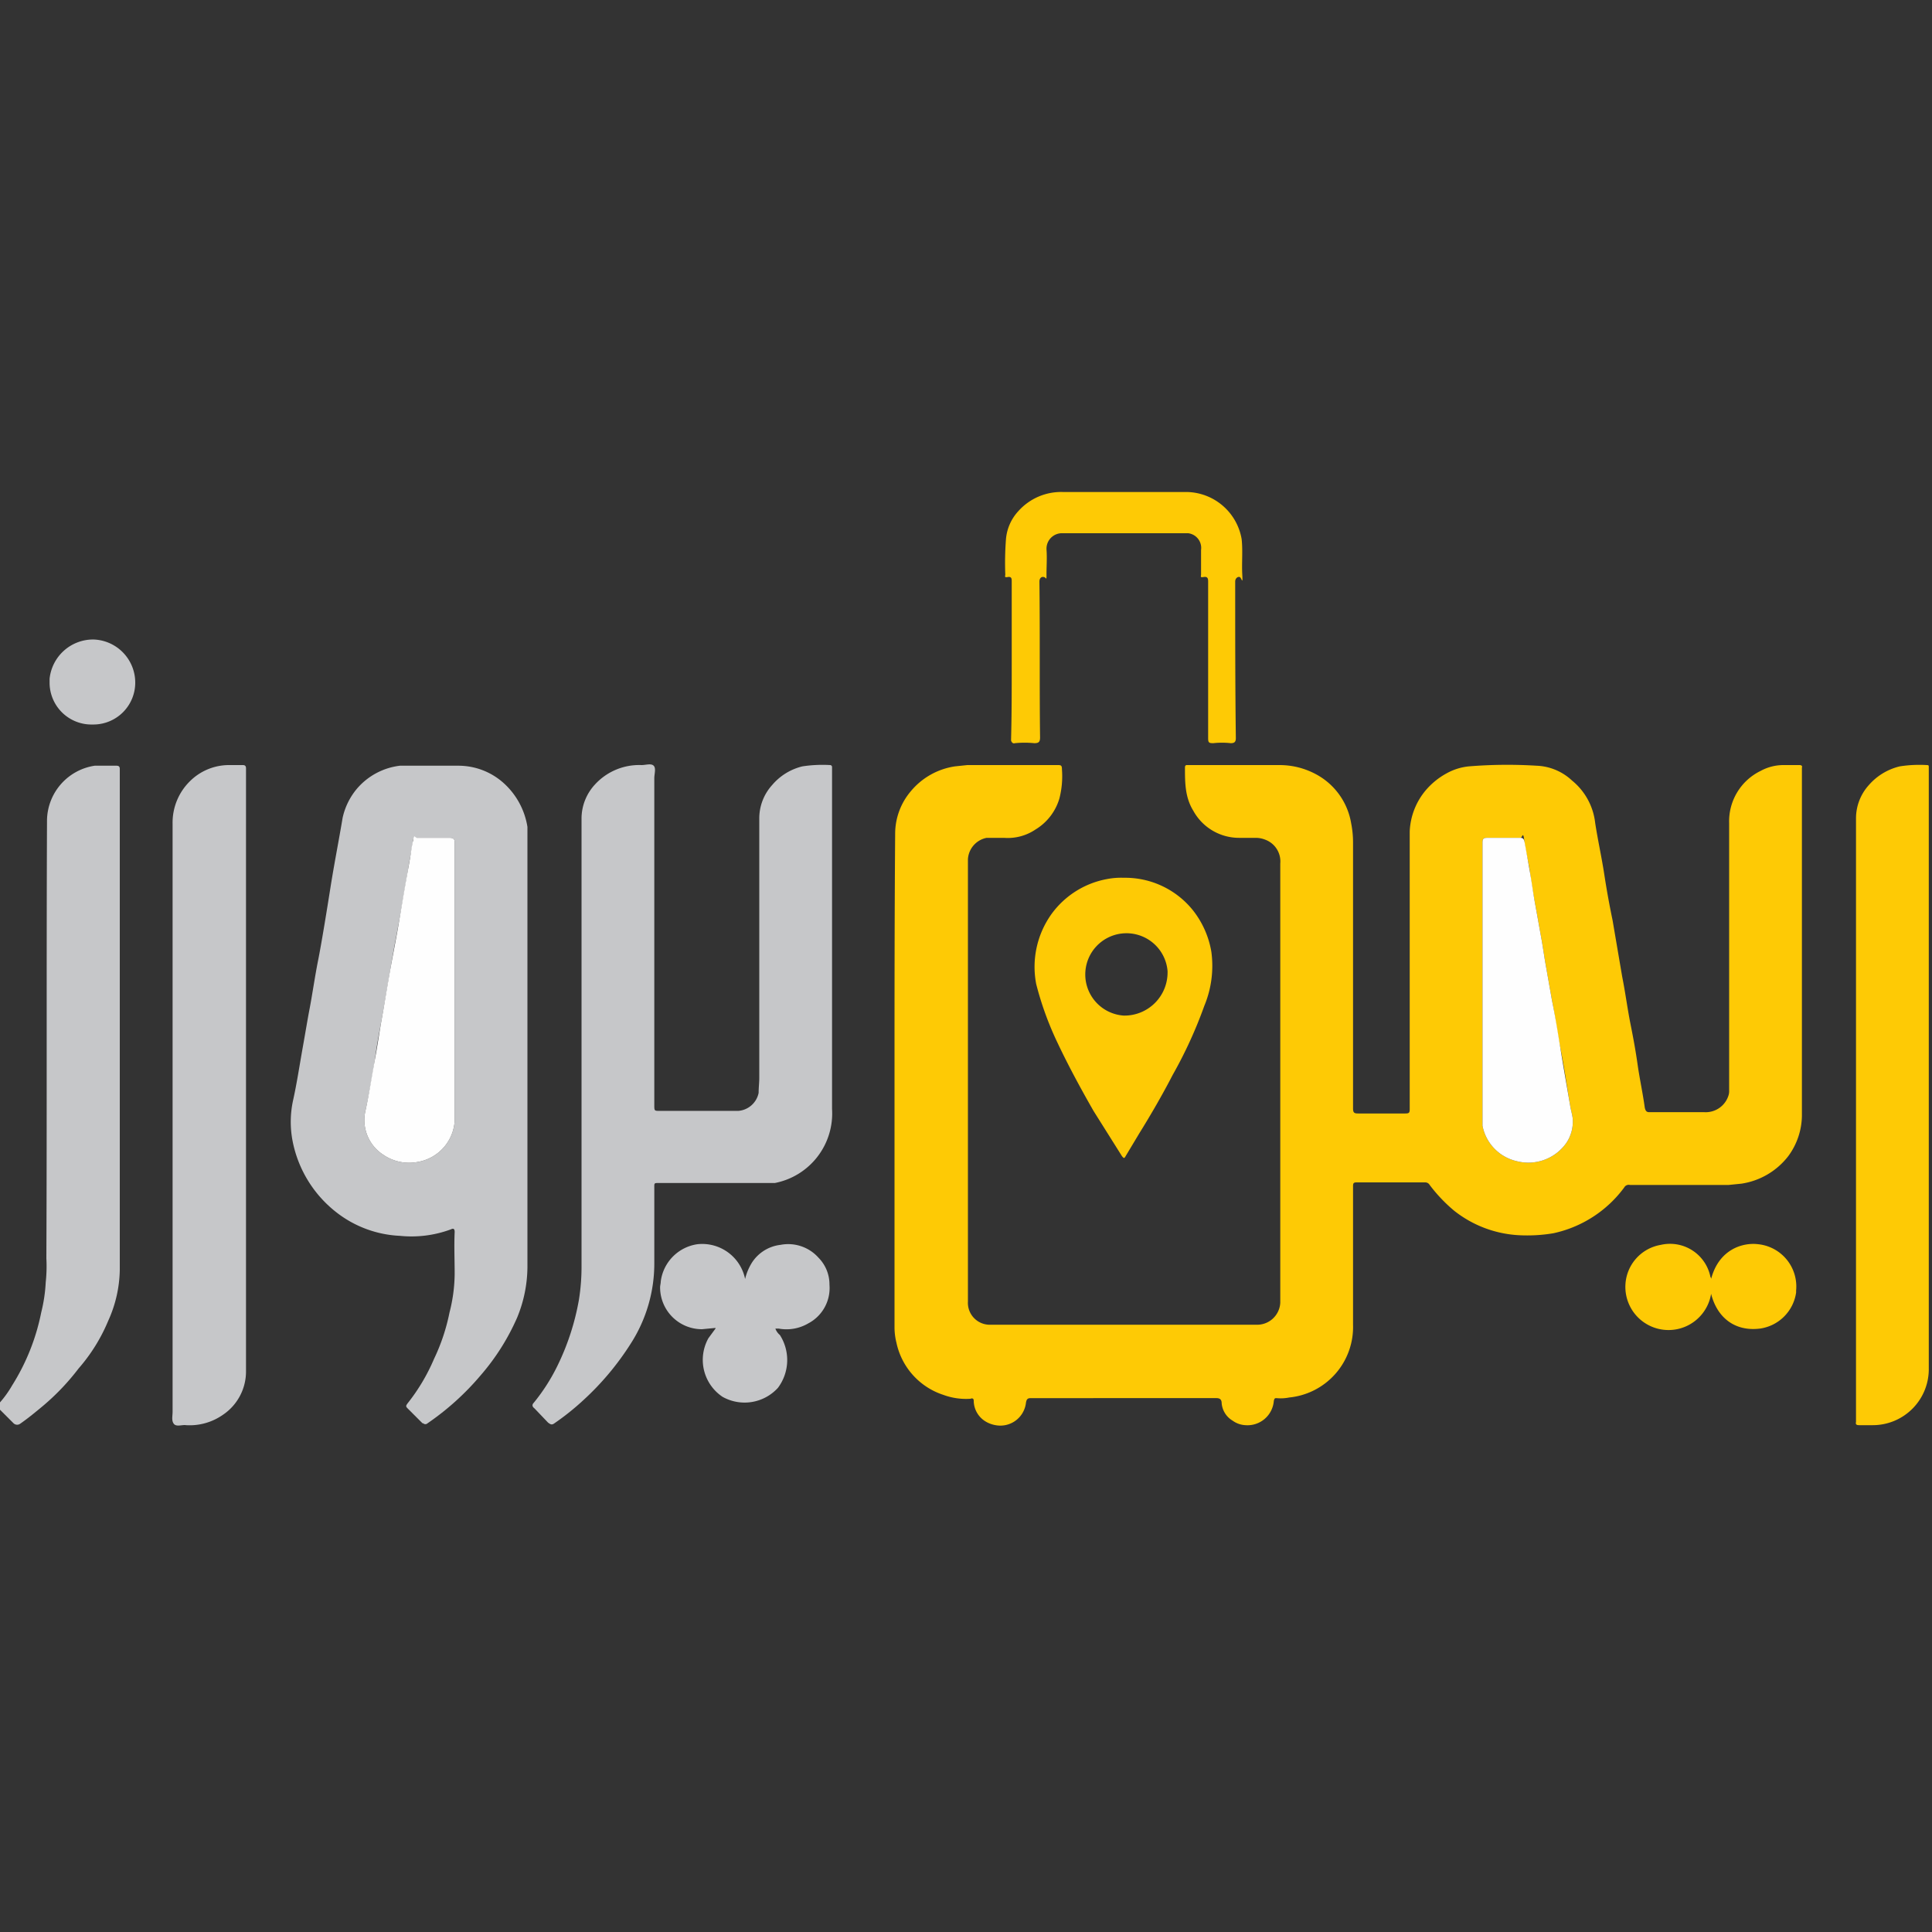
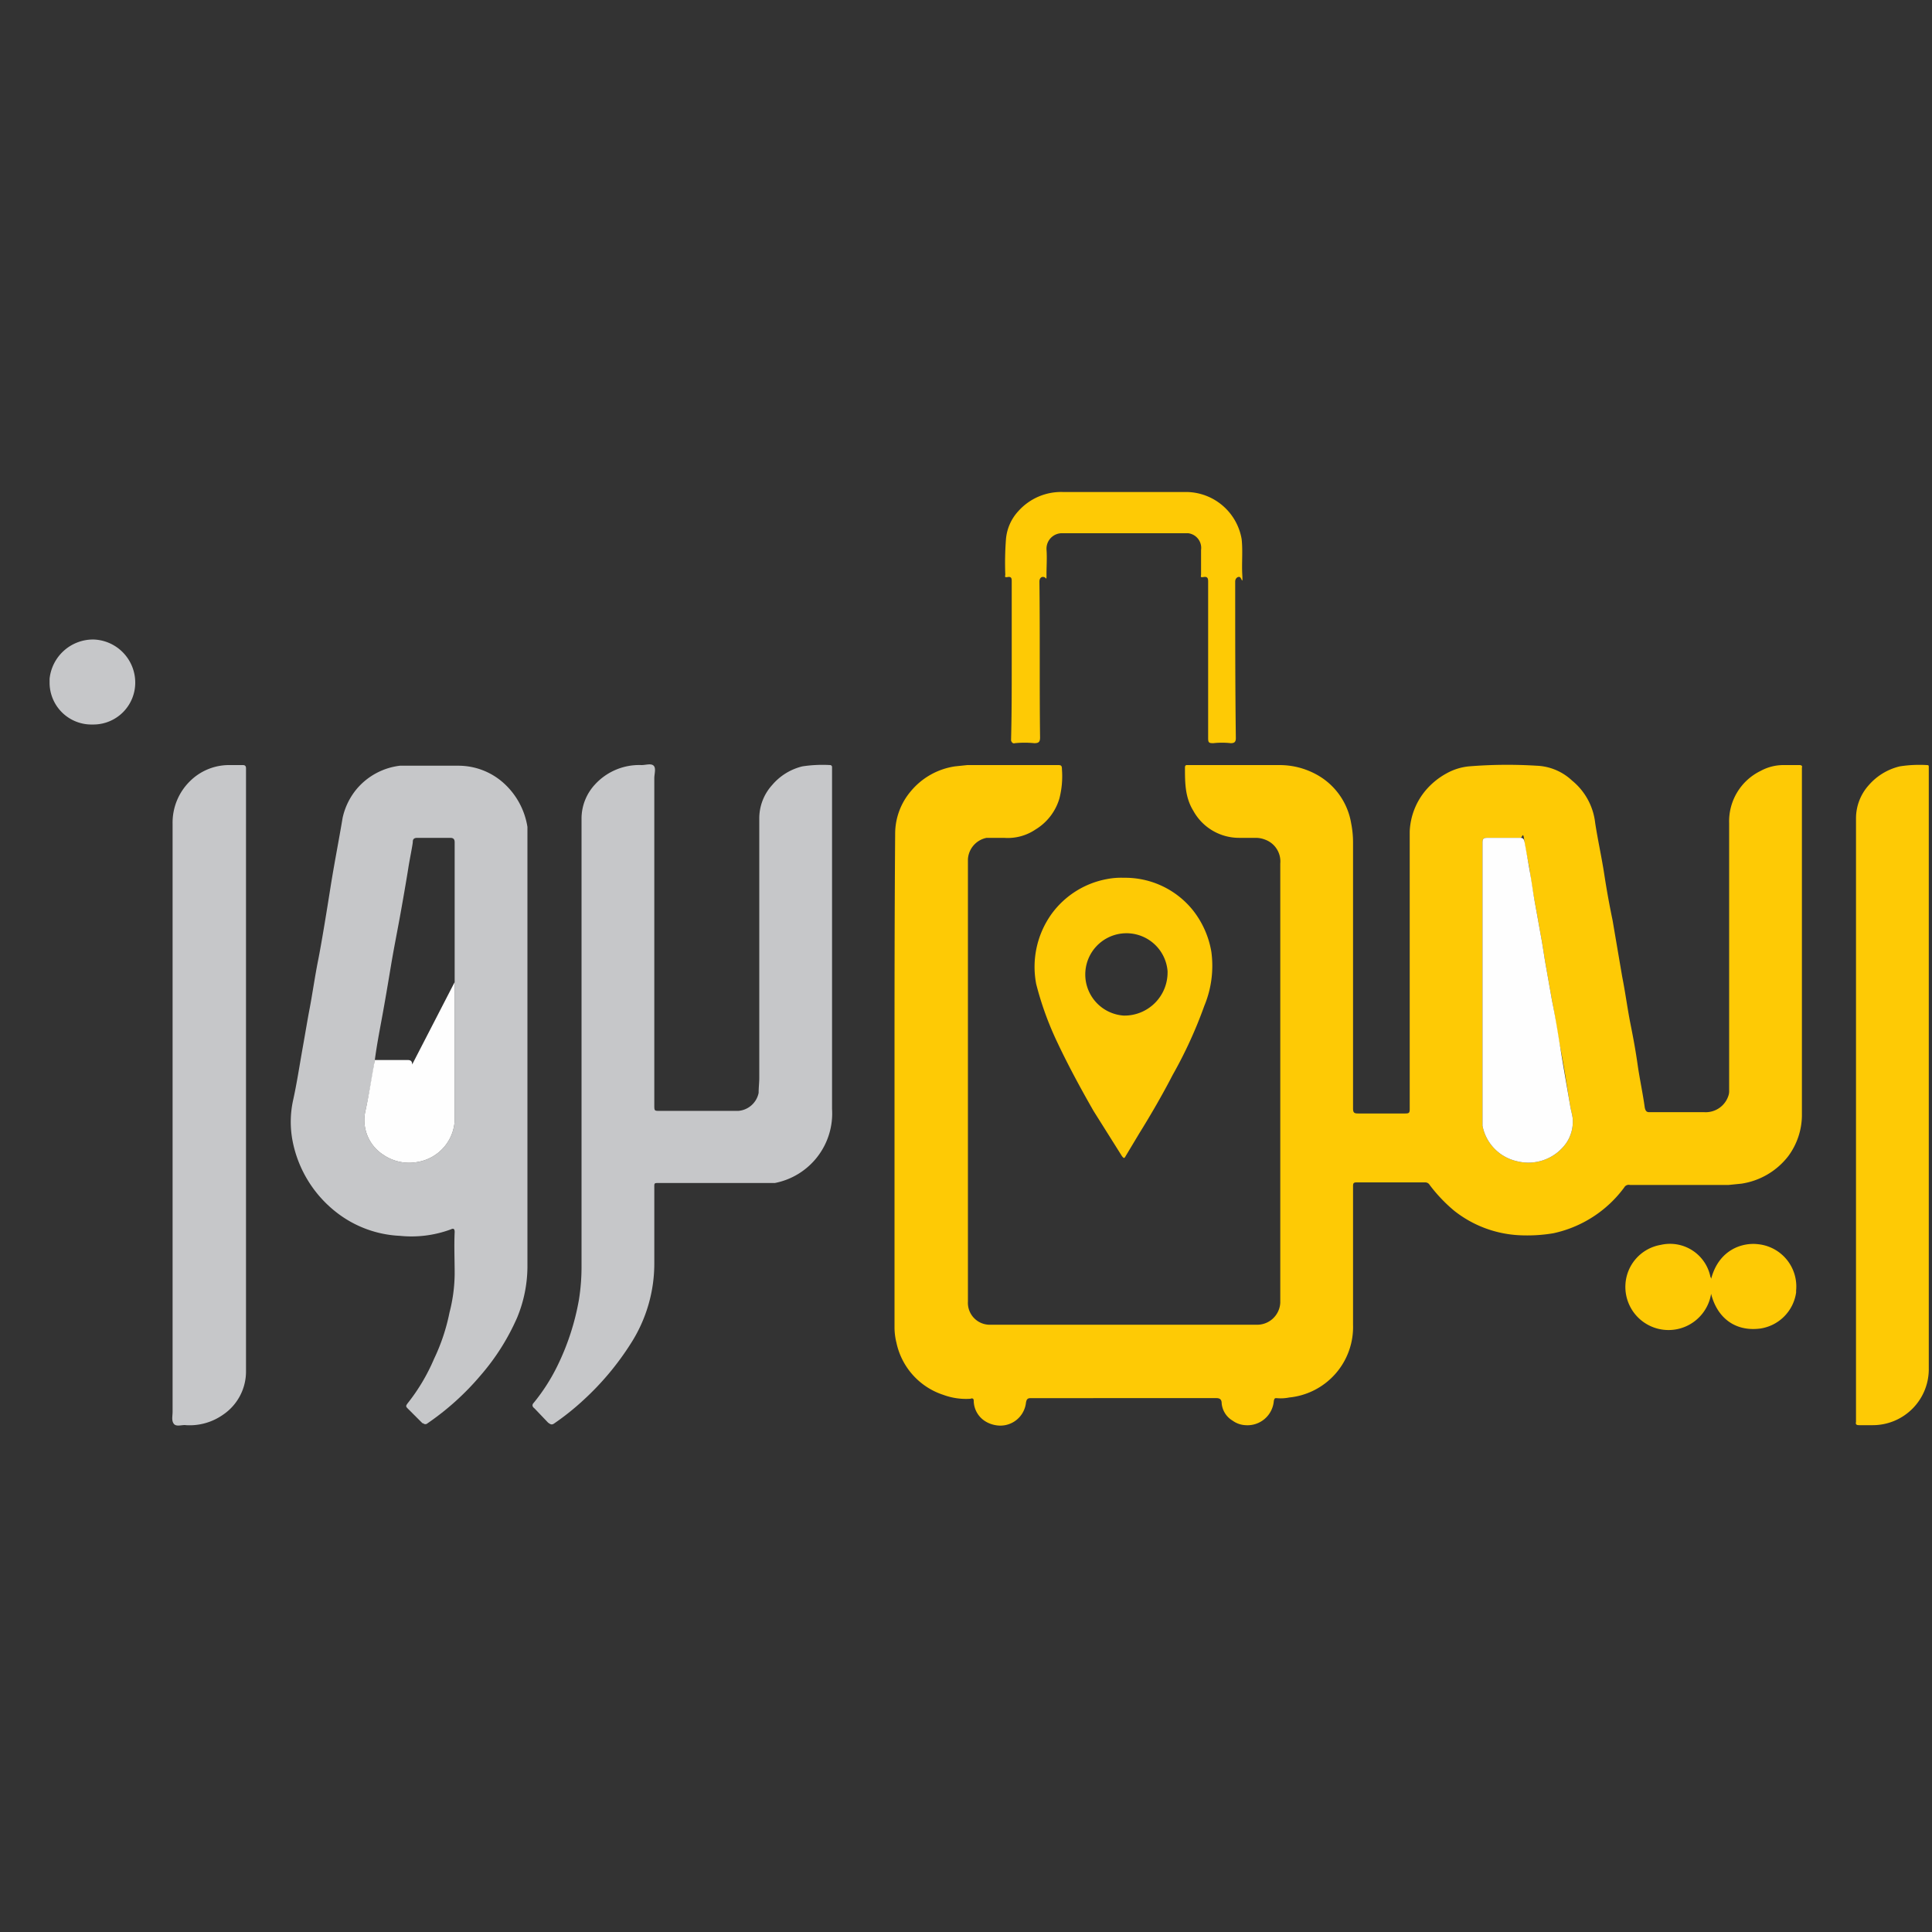
<svg xmlns="http://www.w3.org/2000/svg" id="Layer_1" data-name="Layer 1" width="300" height="300" viewBox="0 0 300 300">
  <rect x="0" y="0" width="300" height="300" fill="#333333" stroke="none" />
  <defs>
    <style>.cls-1{fill:#c6c7c9;}.cls-2{fill:#feca05;}.cls-3{fill:#fefefe;}</style>
  </defs>
-   <path class="cls-1" d="M-.3,218.1a16.6,16.6,0,0,0,2.2-3,33.5,33.5,0,0,0,4.5-11.3,24.2,24.2,0,0,0,.7-4.7,22.9,22.9,0,0,0,.1-3.7c.1-22.7,0-45.4.1-68.1a8.7,8.7,0,0,1,7.4-8.4h3.4c.4,0,.5.2.5.5v77.8a19.8,19.8,0,0,1-1.8,7.9,27,27,0,0,1-4.6,7.4,36.4,36.4,0,0,1-5.4,5.7c-1.2,1-2.4,2-3.7,2.9a.8.8,0,0,1-1-.1h0l-2.4-2.4Z" />
  <path class="cls-2" d="M138.9,168c0-12.9,0-25.7.1-38.6a10.2,10.2,0,0,1,2.4-6.5,11,11,0,0,1,6.9-3.9l1.9-.2h14.1c.5,0,.6.1.6.7a13.8,13.8,0,0,1-.4,4.5,8.4,8.4,0,0,1-3.7,4.8,7.7,7.7,0,0,1-4.9,1.3h-2.7a3.6,3.6,0,0,0-2.9,3.3v68.7a3.4,3.4,0,0,0,3.2,3.6H195a3.6,3.6,0,0,0,3.8-3.4V134.1a3.6,3.6,0,0,0-2.3-3.7,4,4,0,0,0-1.5-.3h-2.6a8.1,8.1,0,0,1-7.1-4.2c-1.3-2.1-1.3-4.4-1.3-6.7,0-.3.1-.4.3-.4h14.4a11.9,11.9,0,0,1,5.6,1.4,10.6,10.6,0,0,1,5.5,7.6,15.3,15.3,0,0,1,.3,3v41.3c0,.7.2.8.8.8h7.3c.6,0,.7-.1.7-.7V129.1a10.6,10.6,0,0,1,2.5-6.4,11.4,11.4,0,0,1,3.2-2.6,8.9,8.9,0,0,1,3.5-1.1,73.6,73.6,0,0,1,10.5-.1,8.5,8.5,0,0,1,5.5,2.3,9.9,9.9,0,0,1,3.6,6.6c.4,2.6,1,5.3,1.4,7.9s.8,4.8,1.3,7.2l1.5,8.8c.5,2.5.8,4.9,1.3,7.4s.8,4.2,1.1,6.3.8,4.4,1.1,6.6c.1.4.2.7.7.7h8.6a3.7,3.7,0,0,0,3.7-2.6,2.2,2.2,0,0,0,.1-.8V127.8a8.7,8.7,0,0,1,4.9-8.1,7.4,7.4,0,0,1,3.6-.9h2.4c.3,0,.5.1.4.4v54.1a10.8,10.8,0,0,1-2.1,6.2,11.3,11.3,0,0,1-7.3,4.3l-2,.2H253.1a.8.8,0,0,0-.9.4,18.5,18.5,0,0,1-11,7.1,24.5,24.5,0,0,1-5.4.3,17.7,17.7,0,0,1-10-3.8,24,24,0,0,1-3.8-4,.8.8,0,0,0-.7-.4H210.7c-.5,0-.6.1-.6.6v21.5a11,11,0,0,1-9.9,11.3,6.7,6.7,0,0,1-2,.1c-.3,0-.3.1-.4.4a4.1,4.1,0,0,1-4.4,3.8,3.7,3.7,0,0,1-2-.7,3.5,3.5,0,0,1-1.7-2.7c0-.5-.2-.8-.8-.8H160.2c-.5,0-.8,0-.9.8a4,4,0,0,1-4.7,3.4,4.4,4.4,0,0,1-1.6-.6,3.8,3.8,0,0,1-1.8-3.2c0-.4-.3-.4-.5-.3a10.2,10.2,0,0,1-4.2-.6,10.9,10.9,0,0,1-7.3-8.1,9.9,9.9,0,0,1-.3-2.4Zm91.3-15.5v22.3a7,7,0,0,0,5.3,5.5,7.2,7.2,0,0,0,7.7-2.8,5.9,5.9,0,0,0,1-3.9c-.1-.7-.3-1.3-.4-2-.5-2.9-.9-5.9-1.5-8.8s-.8-5-1.3-7.4l-.9-5.1c-.3-1.6-.5-3.2-.8-4.8l-.9-5c-.3-1.6-.6-3.3-.8-4.9s-.7-3.3-.9-5-.3-.5-.6-.5h-5.2c-.6,0-.7.2-.7.8Z" />
  <path class="cls-1" d="M81.9,163.5v33.3a20.9,20.9,0,0,1-1.6,7.8,35.2,35.2,0,0,1-5.7,9,41.3,41.3,0,0,1-8.2,7.4.5.5,0,0,1-.7,0h-.1l-2.3-2.3c-.3-.3-.3-.4,0-.8a30,30,0,0,0,4.1-6.9,30.5,30.5,0,0,0,2.4-7.2,24.7,24.7,0,0,0,.8-6c0-2.2-.1-4.3,0-6.5,0-.5-.2-.6-.6-.4a17.6,17.6,0,0,1-7.9,1,17.3,17.3,0,0,1-9.8-3.6,18.5,18.5,0,0,1-6.9-11.3,15.7,15.7,0,0,1,.1-6.1c.6-2.7,1-5.4,1.5-8.2s.7-4.1,1.1-6.2.8-4.9,1.3-7.4,1.3-7.4,1.9-11.2,1.3-7.3,1.9-10.9a10.5,10.5,0,0,1,2.2-4.5,10.4,10.4,0,0,1,6.7-3.6h9a10.5,10.5,0,0,1,7,2.6,11.6,11.6,0,0,1,3.8,6.9v35.2Zm-11.3-11V130.8c0-.5-.2-.7-.7-.7H64.8c-.5,0-.7.2-.7.6s-.5,2.8-.7,4.1-.9,5.4-1.4,8.1-.9,4.7-1.3,7.1-.9,5.4-1.4,8.1-.8,4.3-1.1,6.5-.9,5.4-1.5,8.1a6.4,6.4,0,0,0,2.8,6.6,7.1,7.1,0,0,0,5.5,1.1,6.9,6.9,0,0,0,5.6-6.3Z" />
  <path class="cls-1" d="M129.2,146.1v26.1a11,11,0,0,1-8.9,11.5H102.6c-1.1,0-1-.1-1,.9V196a23,23,0,0,1-3.7,12.7,43.2,43.2,0,0,1-7.3,8.7,39.4,39.4,0,0,1-4.5,3.6c-.4.3-.6.2-1-.1L83,218.7c-.4-.3-.4-.6-.1-.9a29.7,29.7,0,0,0,3.6-5.6,38.4,38.4,0,0,0,3.4-10.4,32.7,32.7,0,0,0,.4-5.4V127a7.8,7.8,0,0,1,2.1-5.2,9.3,9.3,0,0,1,7.2-3c.7,0,1.5-.3,1.9.1s.1,1.3.1,1.9v50.8c0,.9,0,.9.9.9h12.1a3.5,3.5,0,0,0,3.2-2.8c0-.8.1-1.6.1-2.3V127.1a7.7,7.7,0,0,1,2-5.2,8.9,8.9,0,0,1,4.7-2.9,20.7,20.7,0,0,1,4.3-.2.3.3,0,0,1,.3.3h0Z" />
  <path class="cls-1" d="M38.2,166.6v46.3a8.1,8.1,0,0,1-3.6,6.8,9,9,0,0,1-5.7,1.6c-.6-.1-1.5.3-1.9-.2s-.2-1.2-.2-1.9V127.9a9,9,0,0,1,2.7-6.6,8.6,8.6,0,0,1,6.1-2.5h2.1c.3,0,.5.1.5.5Z" />
  <path class="cls-2" d="M288.2,173.7V127.1a7.7,7.7,0,0,1,2-5.2A9.2,9.2,0,0,1,295,119a19.7,19.7,0,0,1,4.2-.2c.3,0,.3.1.3.3v93.3a8.7,8.7,0,0,1-8.7,8.9h-2.1c-.4,0-.6-.1-.5-.5V173.7Z" />
  <path class="cls-2" d="M174.5,136.3a13.5,13.5,0,0,1,10.7,5,14.2,14.2,0,0,1,2.9,6.5,16.2,16.2,0,0,1-1.1,8.4,69,69,0,0,1-4.9,10.7c-1.6,3.1-3.4,6.2-5.2,9.1l-2.1,3.5c-.2.4-.3.4-.6,0l-4.4-7c-2-3.5-3.9-7-5.6-10.6a49.5,49.5,0,0,1-3.3-9.1,14.1,14.1,0,0,1,2.4-10.9,13.7,13.7,0,0,1,8.6-5.4A11.4,11.4,0,0,1,174.5,136.3Zm6.8,14.5a6.4,6.4,0,1,0-6.8,6.9,6.7,6.7,0,0,0,6.8-6.8Z" />
  <path class="cls-2" d="M187.6,102.5V90.3c0-.5-.1-.8-.7-.7s-.4-.1-.4-.4V85.4a2.3,2.3,0,0,0-2-2.6H165a2.4,2.4,0,0,0-2.5,2.3v.2c.1,1.3,0,2.6,0,3.8s0,.6-.4.5-.7.2-.7.7c.1,8.1,0,16.2.1,24.2,0,.7-.2.9-.9.9a15,15,0,0,0-3,0c-.3.1-.5-.1-.6-.4v-.2c.1-3.9.1-7.7.1-11.6V90.3c0-.4,0-.8-.6-.7s-.4-.1-.4-.4a48.7,48.7,0,0,1,.1-5.4,7.3,7.3,0,0,1,1.9-4.4,8.9,8.9,0,0,1,7-3h19.3a8.8,8.8,0,0,1,8.4,7.3c.2,1.8,0,3.7.1,5.5s-.1.5-.4.4-.7.2-.7.7c0,8.1,0,16.2.1,24.3,0,.6-.2.8-.8.8a12.2,12.2,0,0,0-2.7,0c-.7,0-.8-.1-.8-.8Z" />
-   <path class="cls-1" d="M111.1,206.2l-2.1.2a6.5,6.5,0,0,1-6.5-6.5c0-.3.1-.6.1-.9a6.7,6.7,0,0,1,5.7-5.8,6.8,6.8,0,0,1,7.4,5.4,8.5,8.5,0,0,1,1.1-2.6,6.1,6.1,0,0,1,4.4-2.7,6.3,6.3,0,0,1,5.9,2,5.9,5.9,0,0,1,1.7,4.2,6.2,6.2,0,0,1-3.3,6,6.7,6.7,0,0,1-4.6.8h-.5a2.3,2.3,0,0,0,.7,1,7.2,7.2,0,0,1-.3,8.2,7,7,0,0,1-8.6,1.4,6.9,6.9,0,0,1-2.2-9.1l1.1-1.5h0Z" />
  <path class="cls-2" d="M265.7,200.9a6.7,6.7,0,0,1-13.3-1.5,6.6,6.6,0,0,1,5.5-6.1,6.4,6.4,0,0,1,7.7,5,.4.4,0,0,1,.1.3c1.2-4.6,4.9-5.7,7.3-5.4a6.6,6.6,0,0,1,5.9,7.2v.3a6.6,6.6,0,0,1-5.6,5.6C269.3,206.8,266.6,204.5,265.7,200.9Z" />
  <path class="cls-1" d="M14.4,112.5A6.5,6.5,0,0,1,7.7,106v-.6a6.8,6.8,0,0,1,6.8-6.1,6.7,6.7,0,0,1,6.5,6.6,6.5,6.5,0,0,1-6.4,6.6Z" />
  <path class="cls-3" d="M230.2,152.5V130.9c0-.6.1-.8.7-.8h5.2c.3,0,.5.1.6.5s.6,3.3.9,5,.5,3.3.8,4.9l.9,5c.3,1.6.5,3.2.8,4.8l.9,5.1c.5,2.4.9,4.9,1.3,7.4s1,5.9,1.5,8.8c.1.7.3,1.3.4,2a5.9,5.9,0,0,1-1,3.9,7.2,7.2,0,0,1-7.7,2.8,7,7,0,0,1-5.3-5.5V152.5Z" />
-   <path class="cls-3" d="M70.6,152.5v21.6a6.9,6.9,0,0,1-5.6,6.3,7.1,7.1,0,0,1-5.5-1.1,6.4,6.4,0,0,1-2.8-6.6c.6-2.7,1-5.4,1.5-8.1s.7-4.3,1.1-6.5.9-5.4,1.4-8.1.9-4.7,1.3-7.1.9-5.4,1.4-8.1.4-2.7.7-4.1.2-.6.7-.6h5.1c.5,0,.7.2.7.7Z" />
+   <path class="cls-3" d="M70.6,152.5v21.6a6.9,6.9,0,0,1-5.6,6.3,7.1,7.1,0,0,1-5.5-1.1,6.4,6.4,0,0,1-2.8-6.6c.6-2.7,1-5.4,1.5-8.1h5.1c.5,0,.7.2.7.7Z" />
</svg>